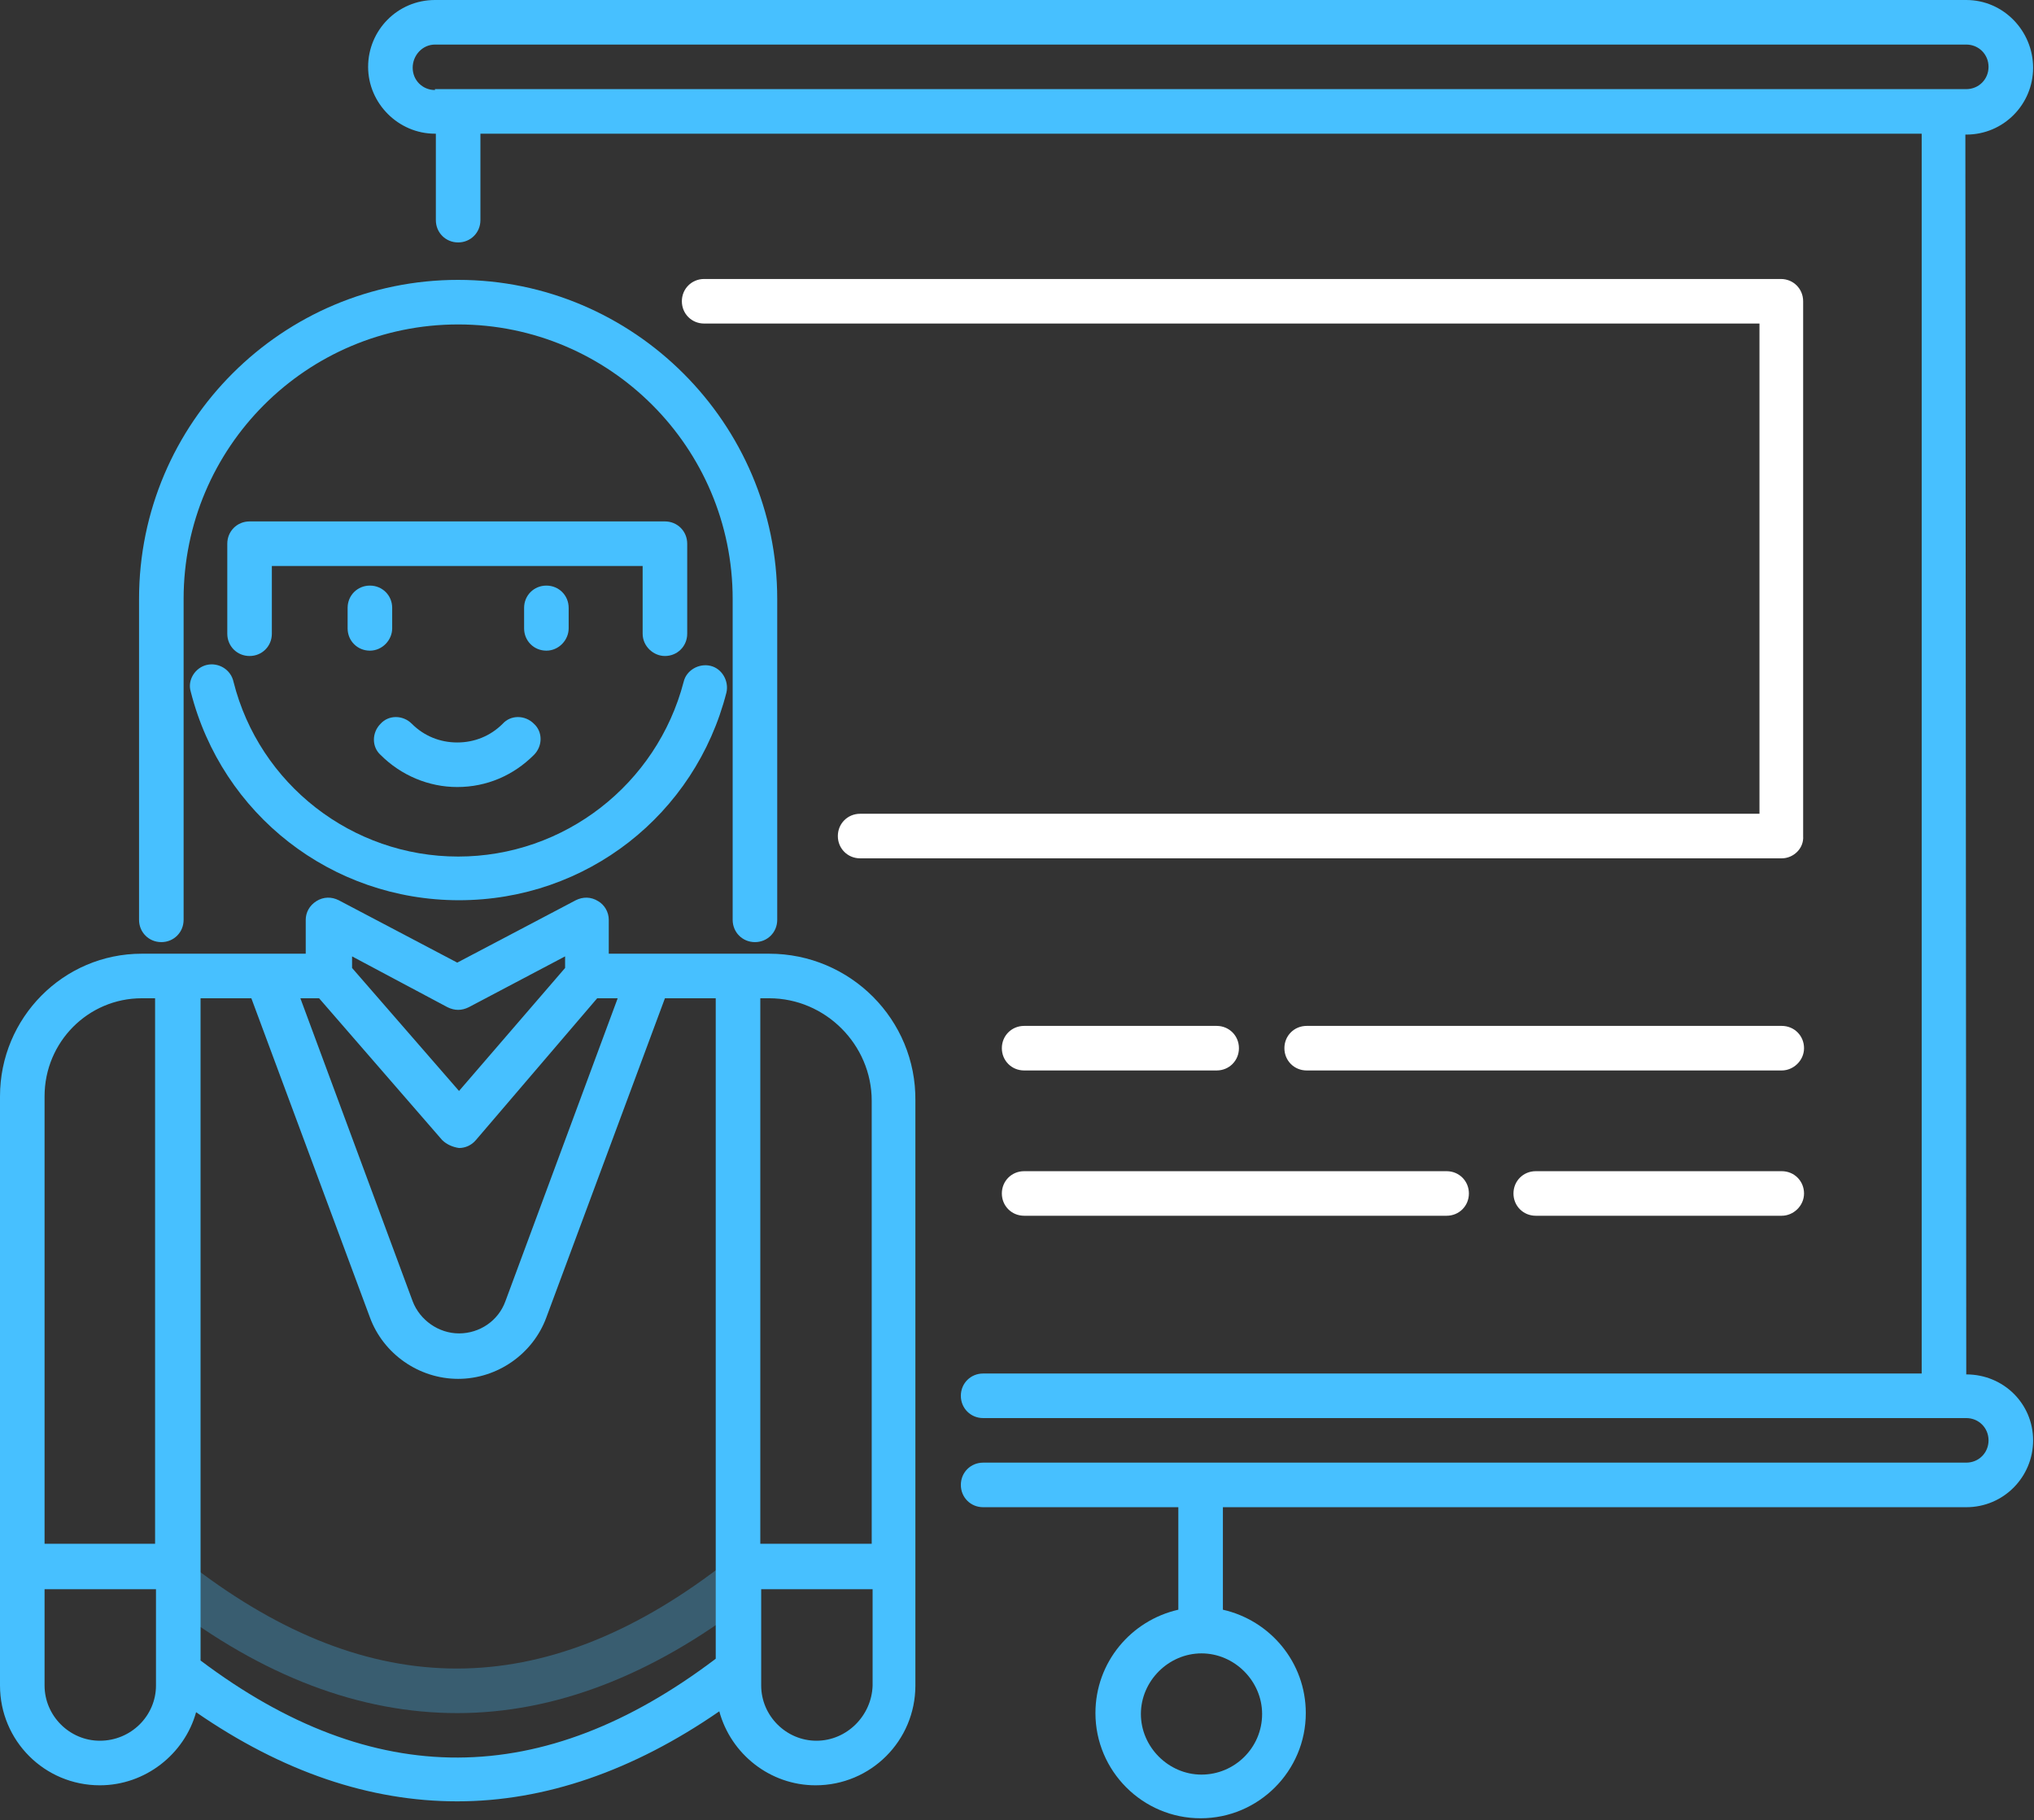
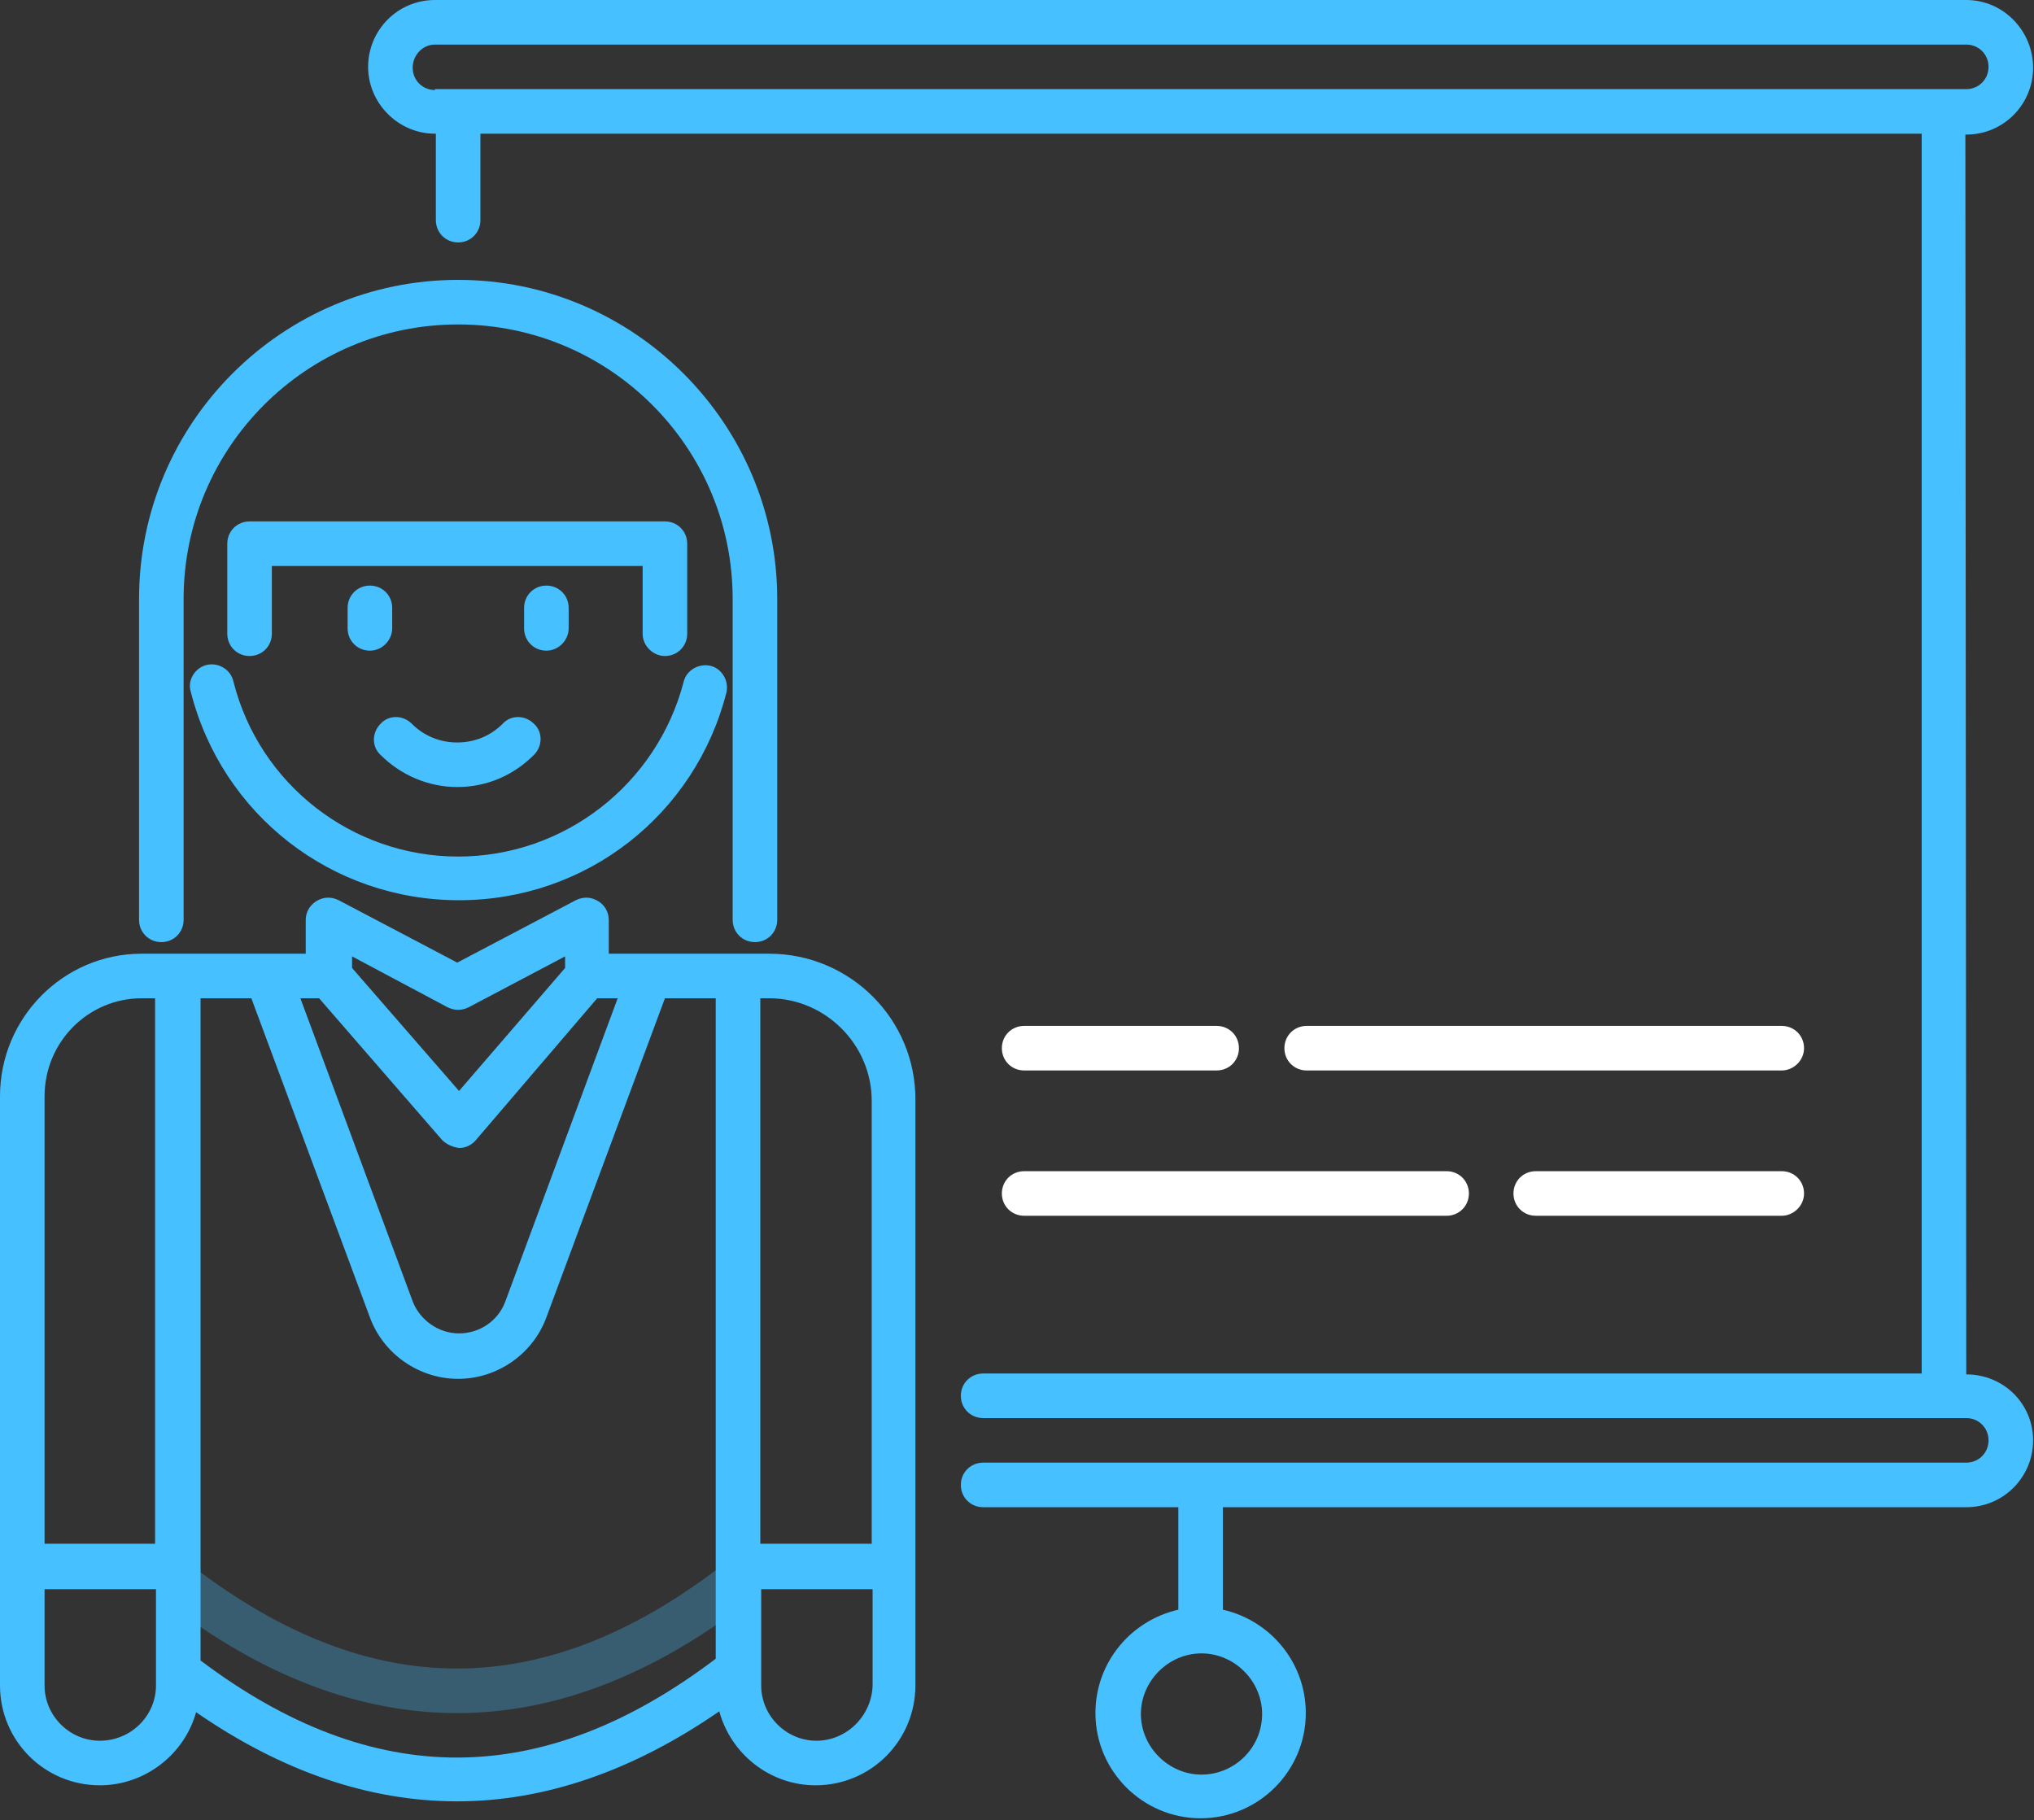
<svg xmlns="http://www.w3.org/2000/svg" version="1.1" id="Layer_1" x="0px" y="0px" viewBox="0 0 228.2 204.2" style="enable-background:new 0 0 228.2 204.2;" xml:space="preserve">
  <rect x="0" y="0" width="228.2" height="204.2" fill="#333333" stroke="none" />
  <style type="text/css">
	.st0{opacity:0.3;fill:#47C0FF;enable-background:new    ;}
	.st1{fill:#47C0FF;}
	.st2{fill:#FFFFFF;}
</style>
  <g>
    <path class="st0" d="M51.3,192.2c-10.9,0-21.8-4.1-32.6-12.4c-1.1-0.8-1.3-2.4-0.5-3.5c0.8-1.1,2.4-1.3,3.5-0.5   c19.9,15.2,39.2,15.2,59.1,0c1.1-0.8,2.7-0.6,3.5,0.5s0.6,2.7-0.5,3.5C73.1,188,62.2,192.2,51.3,192.2z" />
    <g>
      <path class="st1" d="M220.6,154.2L220.6,154.2l-0.1-139.1h0.1c4.2,0,7.5-3.4,7.5-7.5S224.8,0,220.6,0H48.8c-4.2,0-7.5,3.4-7.5,7.5    s3.4,7.5,7.5,7.5h0.1v9.7c0,1.4,1.1,2.5,2.5,2.5s2.5-1.1,2.5-2.5v-9.7h161.7v139.1H110.3c-1.4,0-2.5,1.1-2.5,2.5s1.1,2.5,2.5,2.5    h110.3c1.4,0,2.5,1.1,2.5,2.5s-1.1,2.5-2.5,2.5H110.3c-1.4,0-2.5,1.1-2.5,2.5s1.1,2.5,2.5,2.5h21.9v11.5    c-5.3,1.2-9.3,5.9-9.3,11.6c0,6.5,5.3,11.8,11.8,11.8s11.8-5.3,11.8-11.8c0-5.7-4-10.4-9.3-11.6v-11.5h83.4c4.2,0,7.5-3.4,7.5-7.5    S224.8,154.2,220.6,154.2z M48.8,10.1c-1.4,0-2.5-1.1-2.5-2.5S47.4,5,48.8,5h171.8c1.4,0,2.5,1.1,2.5,2.5s-1.1,2.5-2.5,2.5H48.8z     M141.6,192.3c0,3.8-3.1,6.8-6.8,6.8s-6.8-3.1-6.8-6.8s3.1-6.8,6.8-6.8S141.6,188.6,141.6,192.3z" />
      <path class="st1" d="M86.3,107h-18v-3.8c0-0.9-0.5-1.7-1.2-2.1c-0.8-0.5-1.7-0.5-2.5-0.1l-13.3,7l-13.3-7    c-0.8-0.4-1.7-0.4-2.5,0.1c-0.8,0.5-1.2,1.3-1.2,2.1v3.8H15.9C7.1,107,0,114.2,0,123v66.1c0,6.2,5,11.2,11.2,11.2    c5.1,0,9.5-3.5,10.8-8.2c9.7,6.7,19.5,10,29.3,10c9.8,0,19.7-3.4,29.4-10.1c1.3,4.8,5.7,8.3,10.8,8.3c6.2,0,11.2-5,11.2-11.2    v-65.6C102.8,114.4,95.4,107,86.3,107z M86.3,112c6.3,0,11.5,5.2,11.5,11.5v49.7H85.3V112H86.3z M35.8,112l13.8,15.9    c0.5,0.5,1.2,0.8,1.9,0.9c0.7,0,1.4-0.3,1.9-0.9L67,112h2.3l-12.6,34c-0.8,2.2-2.9,3.6-5.2,3.6s-4.4-1.5-5.2-3.6l-12.6-34    L35.8,112L35.8,112z M50.2,113c0.4,0.2,0.8,0.3,1.2,0.3s0.8-0.1,1.2-0.3l10.8-5.7v1.3l-11.9,13.8l-12-13.8v-1.3L50.2,113z     M15.9,112h1.5v61.2H5V123C5,116.9,9.9,112,15.9,112z M11.2,195.3c-3.4,0-6.2-2.8-6.2-6.2v-10.8h12.5v10.8    C17.5,192.5,14.7,195.3,11.2,195.3z M22.5,186.3V112h5.7l13.3,35.8c1.5,4.1,5.5,6.9,9.9,6.9s8.4-2.8,9.9-6.9L74.6,112h5.7v74.1    C60.9,200.8,41.9,200.9,22.5,186.3z M91.6,195.3c-3.4,0-6.2-2.8-6.2-6.2v-10.8h12.5v10.8C97.8,192.5,95,195.3,91.6,195.3z" />
      <path class="st1" d="M23.2,74.6c-1.3,0.3-2.2,1.7-1.8,3c3.5,13.8,15.8,23.4,30.1,23.4S78,91.4,81.5,77.7c0.3-1.3-0.5-2.7-1.8-3    c-1.3-0.3-2.7,0.5-3,1.8C73.7,88,63.3,96.1,51.4,96.1c-11.9,0-22.3-8.1-25.2-19.6C25.9,75.1,24.5,74.3,23.2,74.6z" />
      <path class="st1" d="M18.1,105.7c1.4,0,2.5-1.1,2.5-2.5v-36c0-17,13.8-30.8,30.8-30.8s30.8,13.8,30.8,30.8v36    c0,1.4,1.1,2.5,2.5,2.5s2.5-1.1,2.5-2.5v-36c0-19.7-16.1-35.8-35.8-35.8S15.6,47.4,15.6,67.2v36C15.6,104.6,16.7,105.7,18.1,105.7    z" />
      <path class="st1" d="M44,70.5v-2.3c0-1.4-1.1-2.5-2.5-2.5S39,66.8,39,68.2v2.3c0,1.4,1.1,2.5,2.5,2.5S44,71.8,44,70.5z" />
      <path class="st1" d="M63.8,70.5v-2.3c0-1.4-1.1-2.5-2.5-2.5s-2.5,1.1-2.5,2.5v2.3c0,1.4,1.1,2.5,2.5,2.5S63.8,71.8,63.8,70.5z" />
      <path class="st1" d="M51.3,88.3c3.3,0,6.3-1.3,8.6-3.6c1-1,1-2.6,0-3.5c-1-1-2.6-1-3.5,0c-1.4,1.4-3.2,2.1-5.1,2.1    c-1.9,0-3.7-0.7-5.1-2.1c-1-1-2.6-1-3.5,0c-1,1-1,2.6,0,3.5C45,87,48.1,88.3,51.3,88.3z" />
      <path class="st1" d="M74.6,73.6c1.4,0,2.5-1.1,2.5-2.5V61c0-1.4-1.1-2.5-2.5-2.5H28c-1.4,0-2.5,1.1-2.5,2.5v10.1    c0,1.4,1.1,2.5,2.5,2.5s2.5-1.1,2.5-2.5v-7.6h41.6v7.6C72.1,72.5,73.3,73.6,74.6,73.6z" />
    </g>
-     <path class="st2" d="M199.9,96.3H96.5c-1.4,0-2.5-1.1-2.5-2.5s1.1-2.5,2.5-2.5h100.9v-55H79c-1.4,0-2.5-1.1-2.5-2.5   s1.1-2.5,2.5-2.5h120.8c1.4,0,2.5,1.1,2.5,2.5v60C202.4,95.2,201.2,96.3,199.9,96.3z" />
    <path class="st2" d="M199.9,120.1h-53.3c-1.4,0-2.5-1.1-2.5-2.5s1.1-2.5,2.5-2.5h53.3c1.4,0,2.5,1.1,2.5,2.5   S201.2,120.1,199.9,120.1z" />
    <path class="st2" d="M136.5,120.1h-21.6c-1.4,0-2.5-1.1-2.5-2.5s1.1-2.5,2.5-2.5h21.6c1.4,0,2.5,1.1,2.5,2.5   S137.9,120.1,136.5,120.1z" />
    <path class="st2" d="M199.9,136.4h-27.6c-1.4,0-2.5-1.1-2.5-2.5s1.1-2.5,2.5-2.5h27.6c1.4,0,2.5,1.1,2.5,2.5   S201.2,136.4,199.9,136.4z" />
    <path class="st2" d="M162.3,136.4h-47.4c-1.4,0-2.5-1.1-2.5-2.5s1.1-2.5,2.5-2.5h47.4c1.4,0,2.5,1.1,2.5,2.5   S163.7,136.4,162.3,136.4z" />
  </g>
</svg>